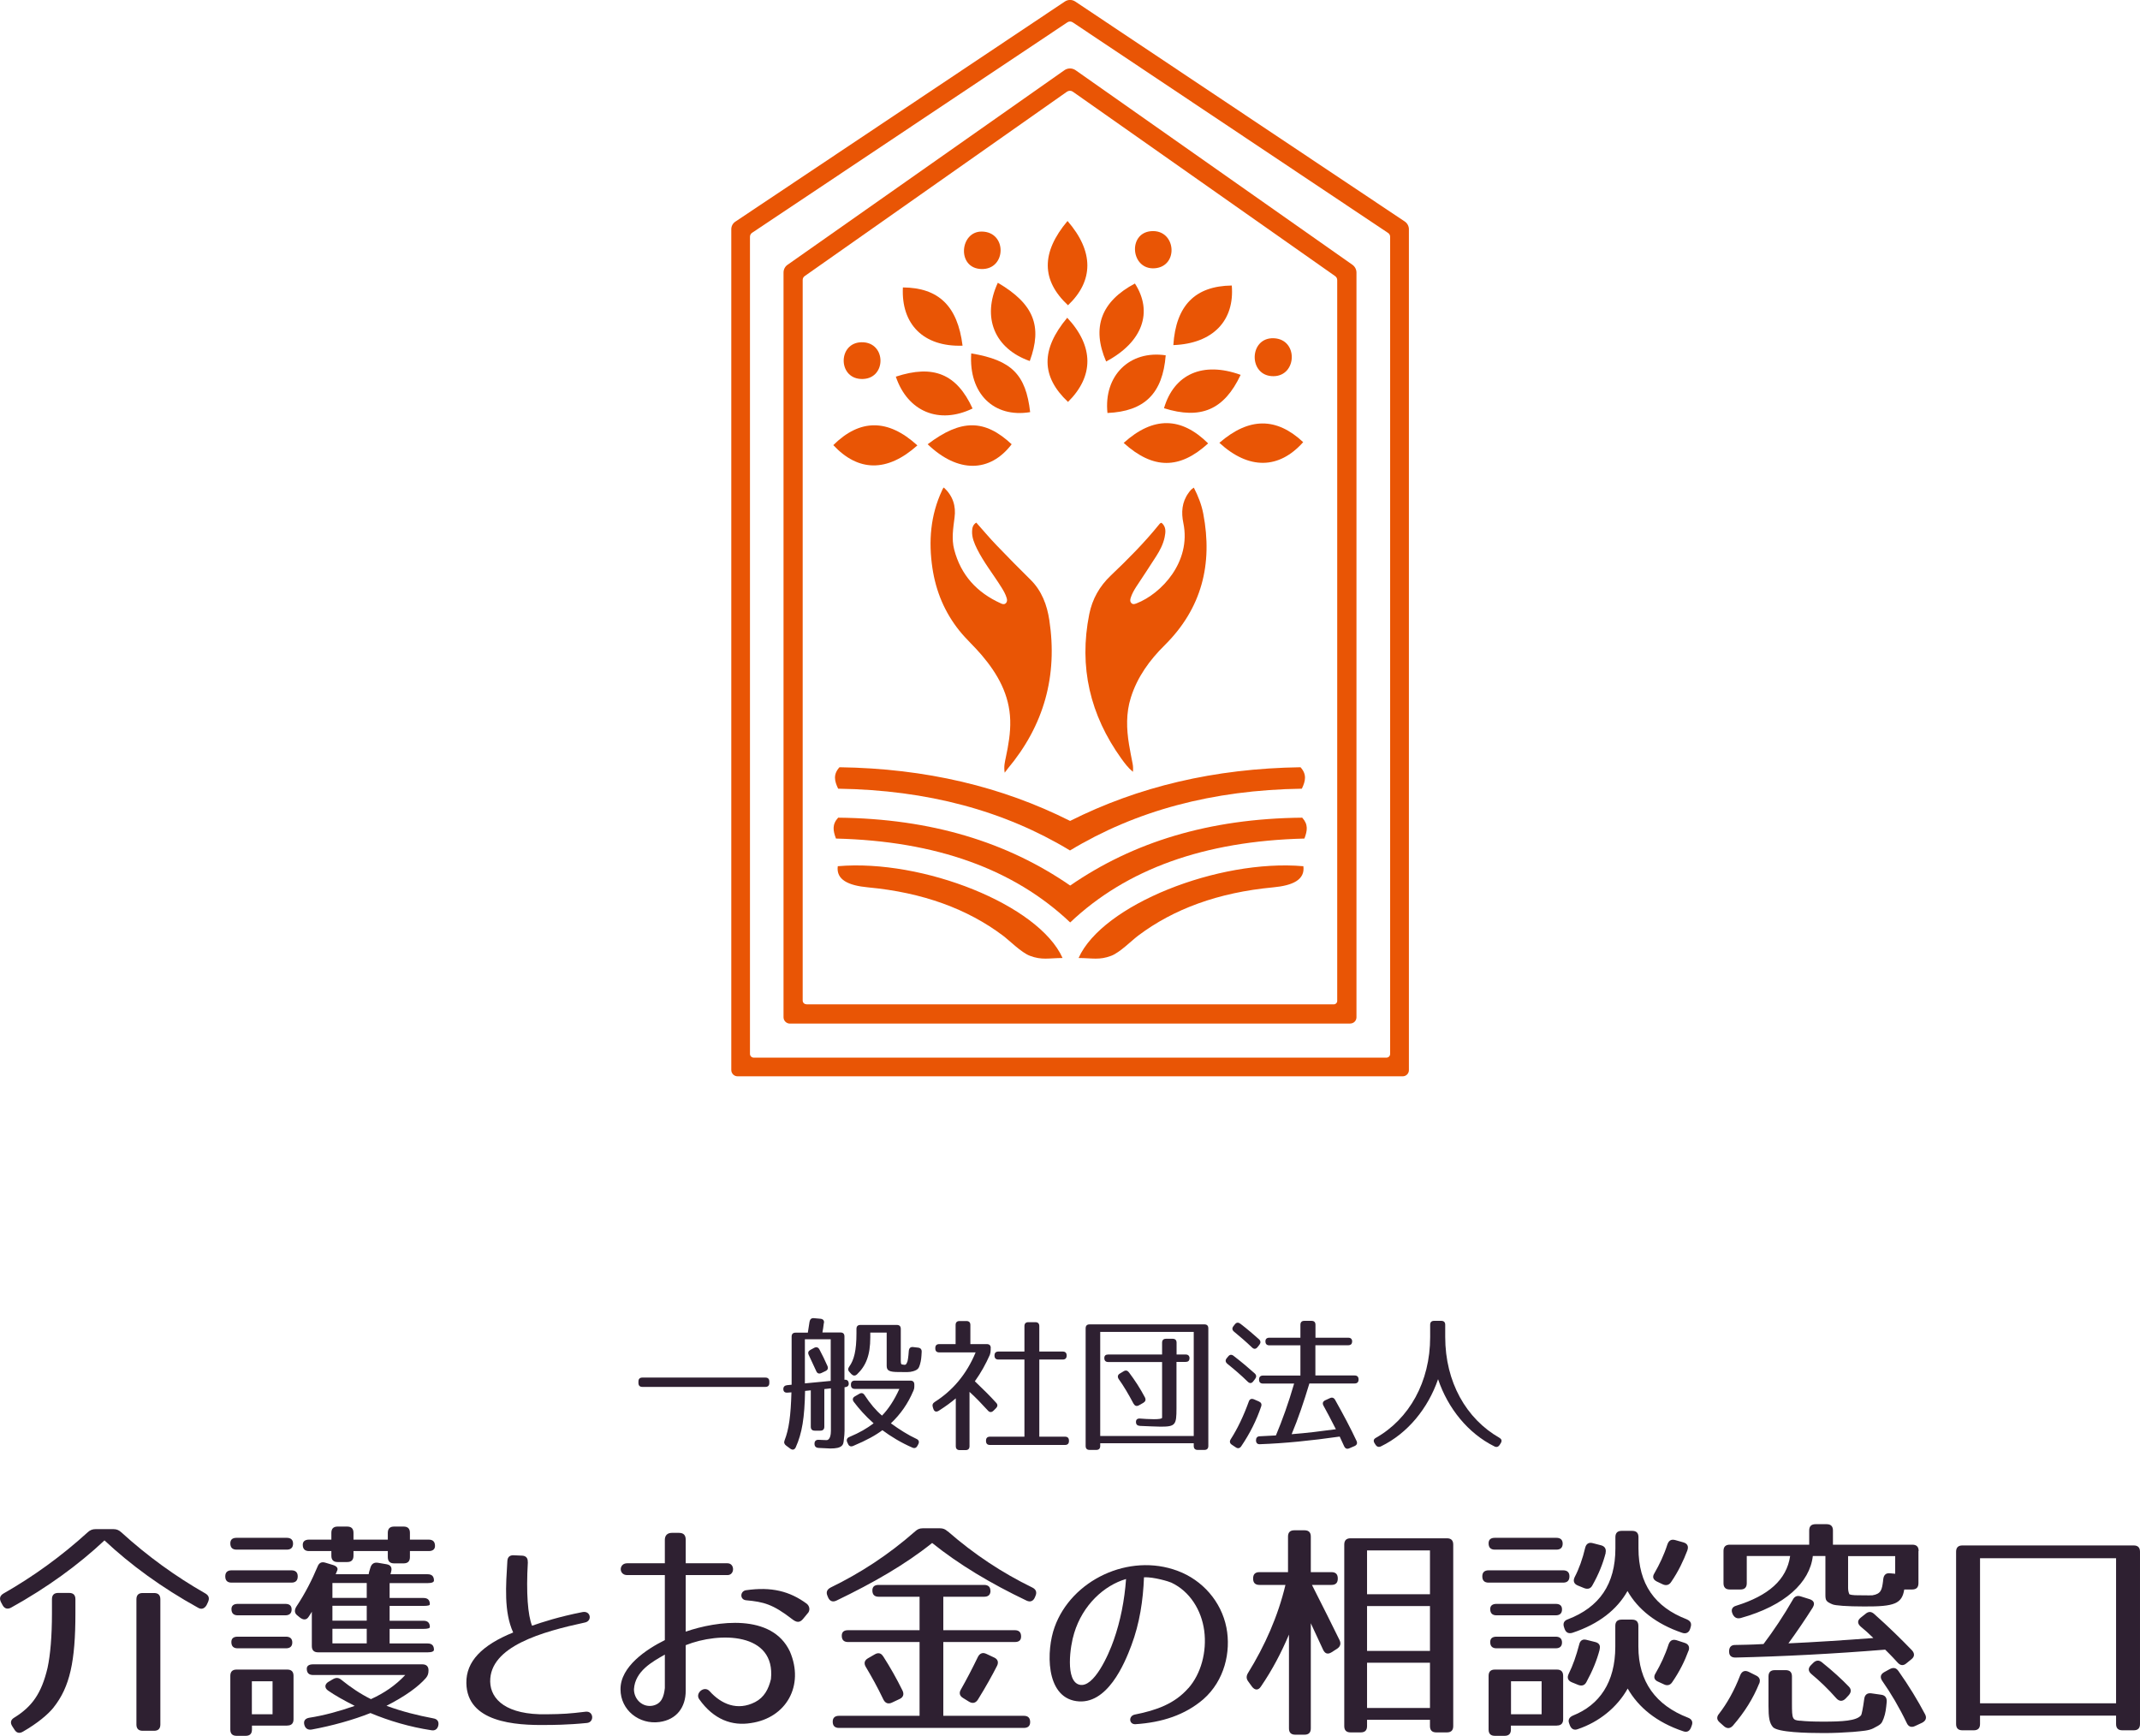
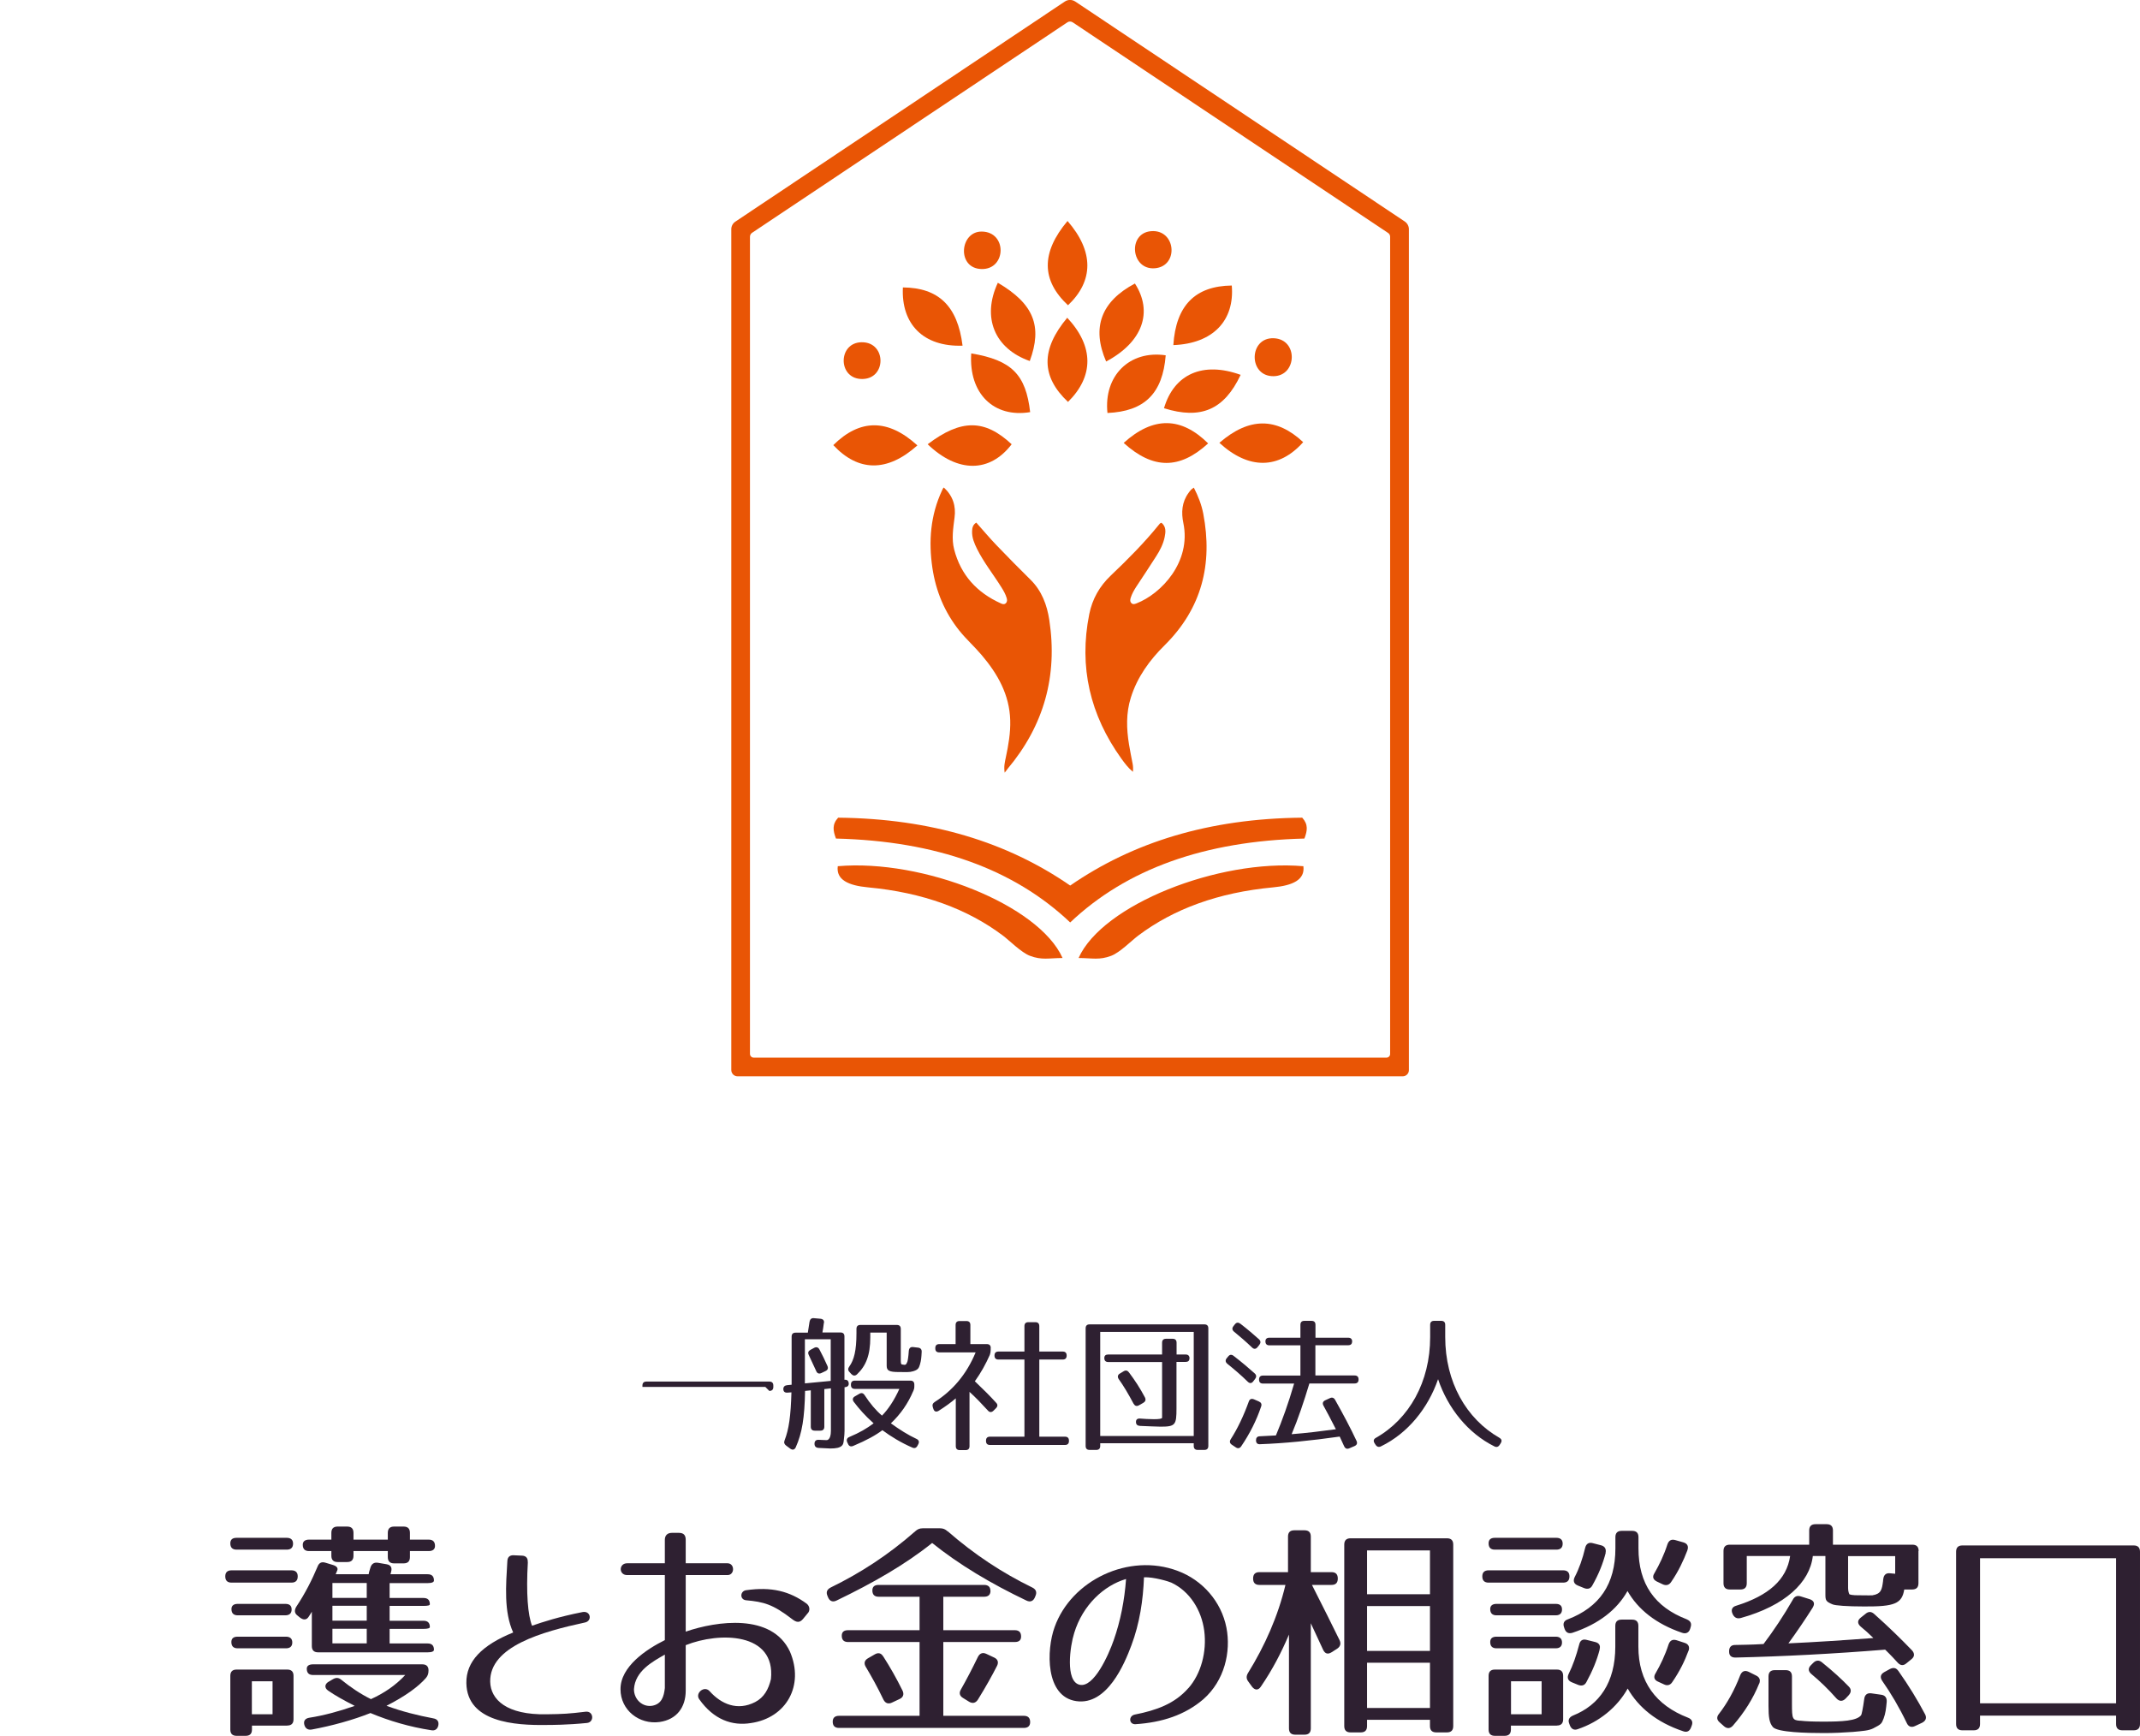
<svg xmlns="http://www.w3.org/2000/svg" id="_レイヤー_2" viewBox="0 0 224.48 182.08">
  <defs>
    <style>.cls-1{fill:#2e2031;}.cls-1,.cls-2{stroke-width:0px;}.cls-2{fill:#e95505;}</style>
  </defs>
  <g id="_レイヤー_1-2">
    <g id="_レイヤー_1-2">
-       <path class="cls-1" d="m12.71,160.72c2.78,2.53,5.72,4.65,8.84,6.43.37.22.44.51.27.9l-.15.32c-.22.37-.54.49-.9.27-3.78-2.09-7.06-4.48-9.81-7.06-2.75,2.58-6.04,4.97-9.81,7.06-.37.19-.68.1-.88-.27l-.17-.32c-.19-.39-.1-.68.27-.9,3.12-1.78,6.06-3.9,8.84-6.43.24-.22.49-.32.8-.32h1.9c.32,0,.56.1.8.32h0Zm-7.09,18.39c-.61.75-1.7,1.66-3.21,2.53-.37.22-.68.15-.9-.22l-.22-.34c-.24-.37-.17-.68.19-.9,1.85-1.14,2.87-2.51,3.51-5.24.29-1.34.46-3.31.46-5.7v-1.49c0-.44.22-.66.66-.66h1.14c.44,0,.66.22.66.66v1.49c0,5.02-.58,7.72-2.29,9.86h0Zm10.54,2.44h-1.19c-.44,0-.66-.22-.66-.66v-13.13c0-.44.22-.66.66-.66h1.19c.44,0,.66.22.66.66v13.13c0,.44-.22.66-.66.66Z" />
      <path class="cls-1" d="m31.23,165.35c0,.44-.22.66-.66.66h-6.28c-.44,0-.66-.22-.66-.66,0-.41.22-.63.66-.63h6.28c.44,0,.66.22.66.63Zm-.49-3.43c0,.41-.22.63-.66.63h-5.26c-.44,0-.66-.22-.66-.66,0-.39.22-.58.66-.58h5.26c.44,0,.66.22.66.61Zm-.61,19.09h-3.7v.41c0,.44-.22.66-.66.66h-.95c-.44,0-.66-.22-.66-.66v-5.63c0-.44.22-.66.66-.66h5.31c.44,0,.66.22.66.66v4.55c0,.44-.22.66-.66.66h0Zm.46-12.18c0,.39-.22.61-.66.61h-4.99c-.44,0-.66-.22-.66-.66,0-.34.22-.54.66-.54h4.99c.44,0,.66.19.66.58Zm.07,3.46c0,.39-.22.61-.66.61h-5.07c-.44,0-.66-.22-.66-.66,0-.37.22-.56.66-.56h5.07c.44,0,.66.22.66.61h0Zm-2.07,4.07h-2.17v3.46h2.17v-3.46Zm6.79-11.64l-.17.41h3.46c0-.07.07-.34.19-.71.12-.39.39-.56.8-.49l.88.15c.44.07.61.34.49.78l-.07.27h3.9c.44,0,.66.22.66.66,0,.17-.22.27-.66.27h-3.99v1.56h3.56c.44,0,.66.22.66.66,0,.12-.22.17-.66.17h-3.56v1.56h3.56c.44,0,.66.22.66.66,0,.12-.22.19-.66.19h-3.56v1.53h3.99c.44,0,.66.22.66.66,0,.17-.22.27-.66.27h-11.49c-.44,0-.66-.22-.66-.66v-3.6s-.12.22-.32.51c-.24.39-.58.37-.93.1l-.27-.22c-.32-.24-.32-.58-.1-.93.93-1.39,1.66-2.85,2.22-4.19.15-.39.41-.54.83-.41l.73.22c.44.12.61.34.51.58h0Zm10.25-2.56c0,.34-.22.54-.66.54h-1.97v.63c0,.44-.22.66-.66.66h-1c-.44,0-.66-.22-.66-.66v-.63h-3.6v.49c0,.44-.22.66-.66.66h-1c-.44,0-.66-.22-.66-.66v-.49h-2.34c-.44,0-.66-.22-.66-.66,0-.34.22-.54.66-.54h2.34v-.71c0-.44.22-.66.66-.66h1c.44,0,.66.22.66.66v.71h3.6v-.71c0-.44.22-.66.66-.66h1c.44,0,.66.22.66.66v.71h1.97c.44,0,.66.22.66.66Zm-.68,13.05c0,.34-.07.56-.27.8-.78.9-2.14,1.9-4.14,2.92,1.66.61,3.24,1,4.92,1.32.44.07.61.37.51.78-.1.37-.37.54-.75.46-2.22-.34-4.38-.97-6.36-1.8-1.83.73-4.04,1.34-6.16,1.73-.41.07-.68-.12-.78-.51-.1-.41.1-.66.54-.73,1.44-.22,3.09-.66,4.75-1.24-1.19-.61-2.07-1.1-2.8-1.61-.39-.27-.37-.68.07-.93l.46-.27c.34-.19.61-.15.9.1.93.75,1.97,1.46,3.07,2,1.39-.63,2.58-1.44,3.6-2.53h-9.67c-.44,0-.66-.22-.66-.66,0-.29.22-.46.66-.46h11.45c.44,0,.66.22.66.63h0Zm-6.48-9.16h-3.6v1.56h3.6v-1.56Zm0,2.39h-3.6v1.56h3.6v-1.56Zm0,2.41h-3.6v1.53h3.6v-1.53Z" />
      <path class="cls-1" d="m55.37,163.86c-.19,3.27,0,5.56.44,6.67,1.09-.38,2.81-.94,5.29-1.43.86-.17,1.05.92.27,1.09-4.49.97-10.01,2.5-9.95,6.21.04,1.89,1.74,3.5,5.9,3.42,1.76-.02,2.37-.06,4.11-.27.84-.1.94,1.09.15,1.18-2.04.21-3.84.21-4.2.21-3.4.06-8.39-.29-8.46-4.39-.04-2.29,1.66-3.99,4.91-5.31-.99-2.18-.76-4.97-.61-7.49.02-.42.25-.63.67-.61l.88.04c.4.02.61.25.59.67h0Z" />
      <path class="cls-1" d="m71.93,165.23v5.92c3.26-1.12,9.04-1.95,10.93,2.09,1.53,3.56-.37,6.96-4.09,7.5-1.95.32-3.9-.34-5.43-2.51-.44-.63.54-1.46,1.1-.83,1.22,1.36,2.92,2.09,4.77,1.14.95-.49,1.41-1.36,1.66-2.41.51-4.92-5.41-4.97-8.94-3.56v4.77c0,1.75-.95,3.04-2.75,3.29-2.12.29-4.09-1.24-4.09-3.43-.02-2.39,2.73-4.21,4.65-5.16v-6.82h-3.95c-.9,0-.9-1.24,0-1.24h3.95v-2.46c0-.46.27-.73.73-.73h.75c.49,0,.71.24.71.73v2.46h4.38c.78,0,.78,1.24,0,1.24h-4.38,0Zm-5.43,11.96c0,1.07.9,1.92,1.95,1.73.95-.19,1.19-.95,1.29-1.85v-3.51c-1.32.75-3.12,1.73-3.24,3.63h0Zm16.58-7.36c-2.02-1.56-2.97-1.8-4.82-1.97-.68-.07-.63-.95-.02-1.05,2.68-.39,4.6.1,6.38,1.41.27.22.37.58.19.9l-.54.66c-.39.49-.73.41-1.19.05h0Z" />
      <path class="cls-1" d="m99.42,160.63c2.8,2.44,5.72,4.36,8.86,5.89.39.19.51.49.34.88l-.07.17c-.17.39-.49.51-.88.32-3.77-1.8-7.06-3.77-9.89-6.04-2.83,2.27-6.23,4.21-10.03,6.04-.39.19-.71.07-.88-.32l-.07-.17c-.17-.39-.05-.68.34-.88,3.14-1.53,6.06-3.43,8.86-5.89.24-.22.46-.32.8-.32h1.8c.34,0,.56.1.8.32h0Zm4.48,6.23c0,.41-.22.63-.66.63h-4.29v3.51h7.5c.44,0,.66.22.66.66,0,.39-.22.58-.66.58h-7.5v7.74h8.45c.44,0,.66.22.66.66,0,.39-.22.61-.66.61h-19.39c-.44,0-.66-.22-.66-.66,0-.39.22-.61.66-.61h8.45v-7.74h-7.5c-.44,0-.66-.22-.66-.66,0-.39.22-.58.66-.58h7.5v-3.51h-4.29c-.44,0-.66-.22-.66-.66,0-.39.22-.58.66-.58h11.06c.44,0,.66.22.66.61h0Zm-11.25,6.89c.73,1.14,1.41,2.34,2.02,3.58.19.39.07.71-.29.88l-.83.39c-.37.17-.68.07-.88-.32-.63-1.32-1.27-2.46-1.85-3.43-.22-.37-.15-.68.22-.9l.71-.41c.37-.22.68-.15.9.22h0Zm11.93,1c-.51,1-1.17,2.19-2,3.53-.24.37-.56.44-.93.22l-.63-.39c-.37-.22-.44-.54-.22-.9.58-1.02,1.19-2.19,1.78-3.41.2-.39.51-.49.88-.32l.83.39c.37.17.49.49.29.88h0Z" />
      <path class="cls-1" d="m124.66,177.08c1.32-1.5,1.95-3.81,1.66-6.03-.29-2.15-1.5-4.12-3.45-5.04-.22-.11-1.86-.61-2.87-.56-.09,2.4-.45,4.82-1.32,7.14-.72,1.93-2.55,6.32-5.78,5.85-3.27-.47-3.14-5.38-2.28-7.75,1.75-4.93,7.79-7.84,12.92-5.91,2.58.96,4.57,3.2,5.11,5.96.49,2.53-.2,5.55-2.42,7.5-1.93,1.66-4.35,2.44-7.12,2.62-.69.04-.76-.87-.07-1.01,2.28-.45,4.19-1.14,5.62-2.78h0Zm-11.42-.36c1.5.36,3.05-3.14,3.58-4.66.72-2.04,1.14-4.21,1.3-6.43-2.31.67-4.55,2.73-5.44,5.67-.43,1.34-.96,5.06.56,5.42h0Z" />
      <path class="cls-1" d="m140.33,165.57v.02c0,.44-.22.66-.66.66h-2.05c1.14,2.26,2.19,4.33,2.9,5.8.17.37.07.68-.27.9l-.58.37c-.39.24-.68.15-.88-.27l-1.29-2.78v11.03c0,.44-.22.66-.66.66h-.97c-.44,0-.66-.22-.66-.66v-9.84c-.8,1.88-1.73,3.68-2.95,5.46-.27.41-.63.39-.93,0l-.39-.54c-.22-.29-.22-.58-.02-.9,1.75-2.83,3.14-5.94,3.92-9.23h-2.73c-.44,0-.66-.22-.66-.66v-.02c0-.44.22-.66.66-.66h3v-3.73c0-.44.22-.66.66-.66h1.07c.44,0,.66.22.66.66v3.73h2.17c.44,0,.66.22.66.66h0Zm11.45,16.15h-1.12c-.44,0-.66-.22-.66-.66v-.66h-6.6v.66c0,.44-.22.66-.66.66h-1.07c-.44,0-.66-.22-.66-.66v-19.04c0-.44.22-.66.66-.66h10.11c.44,0,.66.22.66.66v19.04c0,.44-.22.66-.66.66h0Zm-1.78-19.09h-6.6v4.6h6.6v-4.6Zm0,5.84h-6.6v4.7h6.6v-4.7Zm0,5.94h-6.6v4.75h6.6v-4.75Z" />
      <path class="cls-1" d="m164.63,165.35c0,.44-.22.66-.66.66h-7.82c-.44,0-.66-.22-.66-.66,0-.41.22-.63.66-.63h7.82c.44,0,.66.22.66.63Zm-.71-3.43c0,.41-.22.63-.66.63h-6.45c-.44,0-.66-.22-.66-.66,0-.39.22-.58.66-.58h6.45c.44,0,.66.22.66.61Zm-.61,19.09h-4.82v.41c0,.44-.22.66-.66.66h-1.02c-.44,0-.66-.22-.66-.66v-5.63c0-.44.22-.66.66-.66h6.5c.44,0,.66.22.66.66v4.55c0,.44-.22.66-.66.66h0Zm.54-12.18c0,.39-.22.61-.66.61h-6.21c-.44,0-.66-.22-.66-.66,0-.34.22-.54.66-.54h6.21c.44,0,.66.19.66.58Zm0,3.46c0,.39-.22.61-.66.61h-6.21c-.44,0-.66-.22-.66-.66,0-.37.22-.56.66-.56h6.21c.44,0,.66.22.66.61h0Zm-2.14,4.07h-3.21v3.46h3.21v-3.46Zm15.22-6.5c.41.17.54.44.41.83l-.05.17c-.12.39-.44.56-.85.41-2.73-.93-4.63-2.46-5.72-4.38-1.1,1.95-3,3.46-5.77,4.38-.39.12-.68,0-.83-.41l-.05-.15c-.15-.41-.02-.71.39-.85,3.31-1.27,4.99-3.68,4.99-7.45v-1.17c0-.44.22-.66.66-.66h1.1c.44,0,.66.22.66.66v1.17c0,3.73,1.7,6.16,5.07,7.45h0Zm-9.13,3.17c-.29,1.12-.75,2.24-1.39,3.41-.19.37-.51.44-.88.29l-.66-.27c-.41-.17-.51-.49-.32-.88.44-.88.8-1.92,1.1-3.07.1-.44.37-.61.8-.49l.88.22c.41.1.58.37.46.78h0Zm9.25,7.14c.41.15.56.44.41.83l-.07.19c-.15.39-.41.56-.83.41-2.78-.93-4.7-2.51-5.82-4.48-1.1,1.97-3,3.51-5.24,4.26-.39.15-.68-.02-.83-.41l-.07-.19c-.15-.39.02-.66.41-.83,2.75-1.1,4.43-3.46,4.43-7.23v-2.17c0-.44.22-.66.66-.66h1.1c.44,0,.66.22.66.66v2.17c0,3.7,1.85,6.16,5.19,7.45h0Zm-8.62-17.27c-.29,1.12-.73,2.22-1.39,3.39-.19.37-.51.44-.88.29l-.66-.27c-.41-.17-.51-.49-.32-.88.46-.88.83-1.92,1.1-3.07.1-.41.37-.61.8-.49l.85.22c.41.1.58.39.49.8h0Zm8.57-.27c-.41,1.07-.93,2.19-1.7,3.31-.22.34-.54.41-.9.24l-.61-.29c-.39-.2-.49-.49-.24-.88.51-.88,1-1.9,1.36-3.02.15-.41.41-.56.83-.44l.85.24c.41.12.56.41.41.83h0Zm.12,10.52c-.39,1.07-.93,2.17-1.7,3.29-.22.34-.54.41-.88.24l-.63-.29c-.39-.17-.49-.49-.24-.88.51-.88,1-1.9,1.36-3.02.15-.41.41-.56.83-.44l.83.27c.41.12.58.41.44.83Z" />
      <path class="cls-1" d="m184.53,176.6c-.63,1.56-1.53,3-2.75,4.41-.29.32-.61.34-.93.07l-.46-.41c-.32-.27-.34-.58-.07-.9.83-1.07,1.61-2.44,2.22-4.04.17-.41.46-.56.88-.37l.78.39c.37.17.49.46.34.85h0Zm16.71-13.91v3.38c0,.44-.22.66-.66.66h-.83c-.24,1.49-1.02,1.8-4.21,1.78-1.83,0-3.04-.1-3.31-.22-.71-.29-.75-.44-.75-1.05v-4.02h-1.32c-.32,2.78-2.92,5.21-7.55,6.5-.39.1-.66-.02-.85-.39l-.02-.05c-.19-.41-.05-.73.39-.85,3.36-1.05,5.28-2.7,5.65-5.21h-4.55v2.85c0,.44-.22.66-.66.66h-1.12c-.44,0-.66-.22-.66-.66v-3.38c0-.44.22-.66.66-.66h8.33v-1.49c0-.44.22-.66.66-.66h1.17c.44,0,.66.22.66.66v1.49h8.33c.44,0,.66.22.66.66h0Zm-11.08,5.92c-.78,1.24-1.66,2.53-2.56,3.77,2.65-.12,5.75-.32,8.91-.56-.46-.46-.85-.8-1.32-1.19-.37-.32-.37-.66,0-.95l.49-.39c.32-.27.61-.27.93.02,1.51,1.34,2.87,2.68,3.95,3.8.29.32.29.66-.05.93l-.54.44c-.32.27-.63.24-.93-.1-.68-.75-1.12-1.17-1.29-1.34-5.43.44-10.67.71-15.71.83-.41,0-.66-.19-.66-.61-.02-.44.19-.71.61-.71.73-.02,1.73-.02,3-.1,1.05-1.39,2.14-3.02,3.07-4.65.19-.37.49-.46.85-.34l.93.29c.44.15.56.46.32.85h0Zm-1.34,11.88c.61.07,1.36.1,2.44.1,1.95,0,3.51-.07,3.97-.68.05-.07.19-.71.32-1.68.05-.46.32-.66.73-.61l1.05.15c.41.05.61.32.58.75-.07.73-.12,1.19-.32,1.73-.22.56-.24.61-1.1,1.05-.49.24-1.07.27-2.12.37-.95.07-2,.12-3.04.12-1.8,0-4.87-.07-5.36-.63-.37-.44-.46-1.02-.46-2.22v-3.09c0-.44.22-.66.66-.66h1.14c.44,0,.66.22.66.66v2.85c0,1.63.05,1.73.85,1.8h0Zm2.31-6.11c1.12.9,2.05,1.75,2.8,2.53.29.29.27.61-.02.93l-.32.34c-.32.32-.66.29-.95-.02-.88-1-1.75-1.83-2.63-2.56-.34-.29-.37-.61-.05-.93l.24-.24c.29-.29.61-.32.93-.05h0Zm2.87-7.14c.29.1.68.1,1.44.1.46,0,.78.02.97,0,.93-.15,1-.61,1.12-1.51,0-.05,0-.1.02-.19.05-.44.29-.66.71-.61l.54.05v-1.85h-4.94v3.36c0,.34.1.58.15.66h0Zm5.14,8.04c1.1,1.56,2.02,3.07,2.8,4.55.19.37.07.68-.32.88l-.73.34c-.39.19-.71.07-.88-.32-.78-1.63-1.66-3.12-2.58-4.43-.24-.37-.17-.68.22-.9l.58-.32c.37-.19.66-.15.9.19h0Z" />
      <path class="cls-1" d="m223.82,181.5h-1.19c-.44,0-.66-.22-.66-.66v-.88h-14.27v.88c0,.44-.22.66-.66.66h-1.19c-.44,0-.66-.22-.66-.66v-18.07c0-.44.22-.66.66-.66h17.97c.44,0,.66.22.66.66v18.07c0,.44-.22.66-.66.66Zm-1.85-18.05h-14.27v15.22h14.27v-15.22Z" />
-       <path class="cls-1" d="m80.28,145.48h-12.89c-.28,0-.42-.14-.42-.42v-.14c0-.28.14-.42.42-.42h12.89c.28,0,.42.14.42.42v.14c0,.28-.14.42-.42.42Z" />
+       <path class="cls-1" d="m80.28,145.48h-12.89v-.14c0-.28.14-.42.42-.42h12.89c.28,0,.42.14.42.42v.14c0,.28-.14.42-.42.42Z" />
      <path class="cls-1" d="m86.42,138.77c-.05.38-.09.72-.15,1h1.89c.28,0,.42.14.42.42v4.54c.28-.03.43.11.45.38.02.23-.12.37-.38.4h-.06v4.58c0,.26-.02.51-.09,1.09-.03.2-.06.35-.2.48-.22.2-.58.28-1.21.28-.17,0-.57-.02-1.23-.06-.28-.02-.42-.17-.42-.43v-.02c0-.28.17-.42.46-.4.55.03.77.03.83.03,0,0,.43.02.43-.97v-4.46l-.69.08v3.94c0,.28-.14.42-.42.42h-.58c-.28,0-.42-.14-.42-.42v-3.81l-.6.06c-.05,2.81-.31,4.43-.98,5.92-.12.26-.34.31-.57.14l-.43-.32c-.2-.15-.26-.32-.17-.55.46-1.17.65-2.58.72-5.04l-.42.03c-.28.02-.43-.11-.43-.38,0-.23.14-.37.38-.4l.49-.05v-5.04c0-.28.14-.42.42-.42h1.28l.18-1.15c.05-.26.2-.4.46-.37l.68.06c.28.03.42.18.37.46h0Zm.72,1.71h-2.71v4.63l2.71-.26v-4.37h0Zm-1.18,1.08c.29.55.57,1.11.83,1.71.11.25.05.43-.2.55l-.42.2c-.25.12-.45.05-.55-.2l-.78-1.68c-.12-.25-.06-.42.18-.55l.37-.2c.25-.14.45-.06.57.17h0Zm9.83,4.37c-.54,1.28-1.31,2.4-2.34,3.37.94.68,1.82,1.23,2.68,1.63.25.11.32.31.2.55l-.08.15c-.12.25-.31.32-.54.22-1.2-.52-2.26-1.17-3.15-1.83-.69.52-1.63,1.05-3.06,1.65-.25.11-.45.03-.55-.22l-.08-.17c-.11-.25-.02-.45.23-.55,1.09-.46,1.82-.89,2.54-1.43-.88-.78-1.55-1.55-2.08-2.25-.17-.23-.12-.45.12-.58l.45-.26c.23-.14.42-.09.57.14.57.88,1.18,1.6,1.82,2.14.65-.66,1.29-1.62,1.82-2.8h-4.66c-.28,0-.42-.14-.42-.42v-.03c0-.28.14-.42.42-.42h5.81c.28,0,.42.14.42.42v.18c0,.18-.03.32-.11.51h0Zm-1.15-2.8c.38.08.4.03.54-.29.03-.08.11-.48.15-1.14.03-.29.18-.43.45-.4l.52.06c.26.03.4.18.38.46-.03.62-.06.89-.18,1.31-.11.32-.14.54-.72.71-.4.12-.72.08-1.49.08-1.03,0-1.28-.15-1.28-.66v-3.48h-1.72v.51c0,1.86-.45,2.98-1.4,3.88-.2.18-.4.15-.58-.03l-.2-.22c-.18-.18-.17-.38-.02-.58.49-.68.75-1.66.75-3.49v-.45c0-.28.14-.42.42-.42h3.81c.28,0,.42.14.42.42v3.35c0,.37.08.37.15.38h0Z" />
      <path class="cls-1" d="m103.92,141.39v.22c0,.18-.03.32-.09.51-.42.95-.92,1.86-1.57,2.77.89.85,1.63,1.58,2.23,2.25.18.18.18.38-.02.58l-.25.25c-.2.2-.42.2-.6-.02-.62-.68-1.25-1.34-1.92-1.95v5.69c0,.28-.14.42-.42.42h-.6c-.28,0-.42-.14-.42-.42v-5.01c-.46.4-1.09.86-1.8,1.31-.26.15-.46.08-.55-.2l-.06-.18c-.08-.25,0-.42.2-.55,1.89-1.2,3.35-2.92,4.29-5.2h-3.81c-.28,0-.42-.14-.42-.42v-.03c0-.28.14-.42.42-.42h1.71v-2c0-.28.14-.42.42-.42h.71c.28,0,.42.14.42.42v2h1.72c.28,0,.42.14.42.42h0Zm7.97.8c0,.28-.14.42-.42.42h-2.45v8.09h2.69c.28,0,.42.14.42.42v.03c0,.28-.14.42-.42.42h-7.86c-.28,0-.42-.14-.42-.42v-.03c0-.28.14-.42.42-.42h3.61v-8.09h-2.72c-.28,0-.42-.14-.42-.42s.14-.42.42-.42h2.72v-2.66c0-.28.14-.42.42-.42h.72c.28,0,.42.14.42.42v2.66h2.45c.28,0,.42.14.42.42h0Z" />
      <path class="cls-1" d="m126.33,152.09h-.69c-.28,0-.42-.14-.42-.42v-.28h-9.81v.28c0,.28-.14.42-.42.42h-.69c-.28,0-.42-.14-.42-.42v-12.33c0-.28.14-.42.42-.42h12.03c.28,0,.42.14.42.42v12.33c0,.28-.14.42-.42.42h0Zm-1.11-12.38h-9.81v10.92h9.81v-10.92Zm-.45,2.78c0,.25-.14.37-.42.37h-.94v4.88c0,1.72-.11,1.91-1.66,1.91-.52,0-1.25-.05-2.17-.08-.28-.02-.42-.15-.42-.42,0-.25.15-.37.43-.35.78.06,2.31.15,2.31-.09v-5.84h-5.64c-.28,0-.42-.14-.42-.42,0-.25.14-.37.42-.37h5.64v-1.23c0-.28.14-.42.42-.42h.68c.28,0,.42.14.42.42v1.23h.94c.28,0,.42.14.42.42h0Zm-6.35,1.46c.65.86,1.2,1.72,1.68,2.63.12.25.06.43-.17.57l-.46.26c-.25.14-.43.06-.57-.18-.52-.98-1.03-1.85-1.55-2.57-.15-.23-.11-.45.12-.58l.38-.23c.22-.14.42-.11.57.11h0Z" />
      <path class="cls-1" d="m129.41,142.23c.88.68,1.6,1.29,2.2,1.83.2.18.2.38.05.58l-.2.26c-.17.23-.38.23-.58.03-.72-.71-1.45-1.32-2.14-1.88-.2-.17-.23-.37-.06-.58l.15-.18c.17-.22.37-.23.58-.06h0Zm2.88,5.31c-.49,1.45-1.18,2.83-2.09,4.17-.15.22-.35.26-.57.11l-.42-.28c-.22-.15-.25-.35-.11-.57.72-1.12,1.35-2.45,1.89-3.94.09-.28.28-.35.54-.25l.51.22c.25.11.34.28.25.54Zm-2.18-8.69c.74.57,1.4,1.14,1.95,1.63.2.18.2.38.05.58l-.2.25c-.18.22-.38.23-.58.03-.66-.63-1.29-1.17-1.89-1.66-.2-.17-.22-.37-.05-.58l.14-.18c.17-.22.37-.23.58-.06h0Zm11.72,1.88c0,.25-.14.38-.42.38h-3.43v3.17h4.11c.28,0,.42.14.42.42s-.14.42-.42.42h-4.74c-.58,1.92-1.17,3.68-1.86,5.32,1.57-.12,3.09-.31,4.64-.52-.54-1.05-.97-1.89-1.31-2.49-.12-.23-.06-.43.2-.55l.48-.22c.23-.11.42-.05.55.18.88,1.57,1.63,2.98,2.25,4.31.11.25.03.43-.22.54l-.54.23c-.25.11-.43.03-.55-.23-.17-.38-.34-.72-.46-1-3.01.43-5.81.71-8.35.8-.28.02-.42-.12-.43-.4,0-.26.12-.42.38-.43.4-.02.97-.05,1.71-.09.66-1.57,1.32-3.4,1.91-5.44h-3.26c-.28,0-.42-.14-.42-.42s.14-.42.42-.42h3.92v-3.17h-3.25c-.28,0-.42-.14-.42-.42,0-.25.14-.38.42-.38h3.25v-1.35c0-.28.14-.42.42-.42h.74c.28,0,.42.14.42.42v1.35h3.43c.28,0,.42.14.42.42h0Z" />
      <path class="cls-1" d="m157.28,150.82c.25.14.29.32.14.57l-.11.17c-.14.22-.34.28-.57.15-2.75-1.37-4.86-3.98-5.89-7.04-1.05,3.05-3.18,5.68-5.98,7.04-.23.12-.43.06-.57-.15l-.11-.17c-.15-.25-.11-.43.14-.57,3.49-1.98,5.69-5.86,5.69-10.57v-1.28c0-.28.14-.42.42-.42h.74c.28,0,.42.14.42.42v1.28c0,4.71,2.2,8.58,5.69,10.57h0Z" />
      <path class="cls-2" d="m147.13,112.9h-69.76c-.37,0-.66-.3-.66-.66V24.05c0-.33.16-.63.44-.81L111.7.16c.33-.22.76-.22,1.09,0l34.56,23.07c.27.18.44.49.44.81v88.21c0,.36-.29.65-.65.65h0Zm-68.07-1.96h66.38c.21,0,.38-.17.38-.38V24.83c0-.16-.08-.31-.22-.4L112.52,2.34c-.17-.11-.39-.11-.55,0l-33.08,22.08c-.14.09-.22.25-.22.42v85.71c0,.22.18.39.39.39h0Z" />
-       <path class="cls-2" d="m141.64,107.37h-58.78c-.37,0-.67-.3-.67-.67V28.59c0-.33.16-.64.43-.82l29.04-20.41c.35-.24.81-.24,1.16,0l29.04,20.41c.27.19.43.5.43.82v78.12c0,.36-.29.65-.65.65h0Zm-57.04-2.02h55.32c.19,0,.35-.16.35-.35V29.38c0-.17-.08-.32-.22-.42l-27.51-19.34c-.18-.13-.43-.13-.62,0l-27.51,19.34c-.13.09-.21.24-.21.4v75.59c0,.22.17.39.39.39h0Z" />
      <path class="cls-2" d="m111.95,33.33c2.82,3.02,2.79,6.15.08,8.83-2.81-2.65-2.88-5.48-.08-8.83Z" />
      <path class="cls-2" d="m104.67,29.66c3.79,2.22,4.69,4.57,3.35,8.21-3.69-1.3-5.05-4.56-3.35-8.21Z" />
      <path class="cls-2" d="m123.08,36.2c.27-4.18,2.31-6.2,6.13-6.25.31,3.68-1.97,6.09-6.13,6.25Z" />
      <path class="cls-2" d="m111.98,23.18c2.78,3.2,2.75,6.28.05,8.84-2.79-2.6-2.85-5.51-.05-8.84Z" />
      <path class="cls-2" d="m122.28,37.27c-.32,4.01-2.22,5.88-6.11,6.05-.41-3.91,2.32-6.61,6.11-6.05Z" />
      <path class="cls-2" d="m96.23,46.72c-3.17,2.84-6.21,2.77-8.82-.03,2.79-2.76,5.73-2.79,8.82.03Z" />
      <path class="cls-2" d="m100.97,36.26c-4.1.14-6.45-2.25-6.26-6.11,3.73.03,5.74,1.93,6.26,6.11Z" />
      <path class="cls-2" d="m97.31,46.6c3.52-2.67,5.99-2.63,8.81,0-2.28,2.99-5.64,3.04-8.81,0Z" />
      <path class="cls-2" d="m101.88,37.07c4.26.71,5.73,2.23,6.18,6.16-3.8.63-6.46-1.94-6.18-6.16Z" />
      <path class="cls-2" d="m130.14,39.32c-1.73,3.68-4.19,4.71-8.04,3.5,1.05-3.57,4.06-4.94,8.04-3.5Z" />
      <path class="cls-2" d="m127.91,46.45c3.13-2.71,6-2.68,8.79-.07-2.54,2.85-5.7,2.91-8.79.07Z" />
      <path class="cls-2" d="m116.03,37.92c-1.55-3.58-.51-6.31,3.02-8.18,1.92,2.98.82,6.14-3.02,8.18Z" />
-       <path class="cls-2" d="m93.97,39.51c3.95-1.3,6.39-.28,8.05,3.34-3.51,1.7-6.81.33-8.05-3.34Z" />
      <path class="cls-2" d="m117.87,46.46c3.11-2.81,6.04-2.74,8.86.05-2.98,2.73-5.76,2.75-8.86-.05Z" />
      <path class="cls-2" d="m133.59,39.46c-2.67.03-2.61-4.09.03-3.98,2.59.11,2.44,3.96-.03,3.98Z" />
      <path class="cls-2" d="m102.98,24.29c2.69.02,2.6,4-.03,3.93-2.61-.07-2.28-3.95.03-3.93Z" />
      <path class="cls-2" d="m90.28,39.75c-2.42-.14-2.36-3.83.11-3.85,2.66-.03,2.63,4.01-.11,3.85Z" />
      <path class="cls-2" d="m121.14,28.14c-2.51.2-2.88-3.67-.41-3.89,2.63-.23,2.97,3.68.41,3.89Z" />
      <path class="cls-2" d="m121.83,54.83c.51.41.45.97.34,1.51-.15.73-.49,1.39-.89,2.01-.68,1.08-1.4,2.14-2.1,3.21-.23.36-.44.73-.57,1.14-.07.21-.09.43.1.59.16.14.34.06.51,0,2.58-1,5.76-4.34,4.91-8.43-.23-1.1-.16-2.19.54-3.15.14-.2.29-.4.56-.56.45.88.81,1.79.99,2.74,1.01,5.28-.16,9.93-4.04,13.78-1.59,1.57-2.88,3.34-3.56,5.51-.51,1.62-.46,3.26-.19,4.91.11.68.25,1.35.38,2.03.05.26.06.51.03.84-.51-.42-.86-.9-1.21-1.38-3.28-4.57-4.48-9.61-3.37-15.16.32-1.58,1.07-2.92,2.26-4.05,1.77-1.68,3.49-3.41,5.03-5.31.07-.09.13-.19.28-.22h0Z" />
      <path class="cls-2" d="m99.01,51.14c.95.88,1.28,1.94,1.12,3.14-.14,1.12-.33,2.24-.04,3.36.7,2.69,2.39,4.52,4.89,5.65.17.08.35.14.51,0,.17-.15.17-.35.11-.55-.12-.41-.33-.78-.56-1.14-.84-1.35-1.84-2.59-2.55-4.02-.29-.59-.55-1.19-.52-1.87.01-.35.09-.68.44-.89.71.8,1.39,1.61,2.13,2.38,1.17,1.22,2.35,2.42,3.55,3.6,1.19,1.17,1.74,2.66,1.98,4.24.89,5.85-.56,11.06-4.37,15.6-.08.1-.16.2-.31.41-.11-.65.02-1.13.12-1.61.27-1.28.5-2.57.46-3.89-.08-2.68-1.31-4.85-2.99-6.83-.75-.89-1.62-1.66-2.35-2.57-1.54-1.93-2.45-4.11-2.82-6.55-.42-2.82-.21-5.55,1.01-8.16.03-.06.05-.12.08-.18.02-.03.04-.05.1-.12h0Z" />
      <path class="cls-2" d="m136.71,90.86c-8.91-.77-21.08,4.05-23.57,9.63,1.46.01,2.18.24,3.42-.23.91-.34,2.14-1.6,2.85-2.13,3.69-2.77,8.36-4.51,14.14-5.05,2.04-.19,3.36-.79,3.17-2.22h0Z" />
      <path class="cls-2" d="m87.89,90.86c8.91-.77,21.08,4.05,23.57,9.63-1.46.01-2.18.24-3.42-.23-.91-.34-2.14-1.6-2.85-2.13-3.69-2.77-8.36-4.51-14.14-5.05-2.04-.19-3.36-.79-3.17-2.22h0Z" />
-       <path class="cls-2" d="m136.44,80.48c-9.09.13-17.06,2.05-24.19,5.63-7.12-3.58-15.09-5.5-24.19-5.63-.68.75-.53,1.44-.14,2.25,9.39.14,17.42,2.31,24.32,6.48,6.9-4.17,14.93-6.34,24.32-6.48.39-.81.54-1.5-.14-2.25h0Z" />
      <path class="cls-2" d="m136.6,85.77c-9.8.09-17.76,2.58-24.34,7.12-6.58-4.54-14.55-7.02-24.34-7.12-.65.71-.54,1.36-.23,2.19,10.51.26,18.67,3.21,24.57,8.8,5.9-5.59,14.06-8.54,24.57-8.8.31-.83.42-1.47-.23-2.19h0Z" />
    </g>
  </g>
</svg>